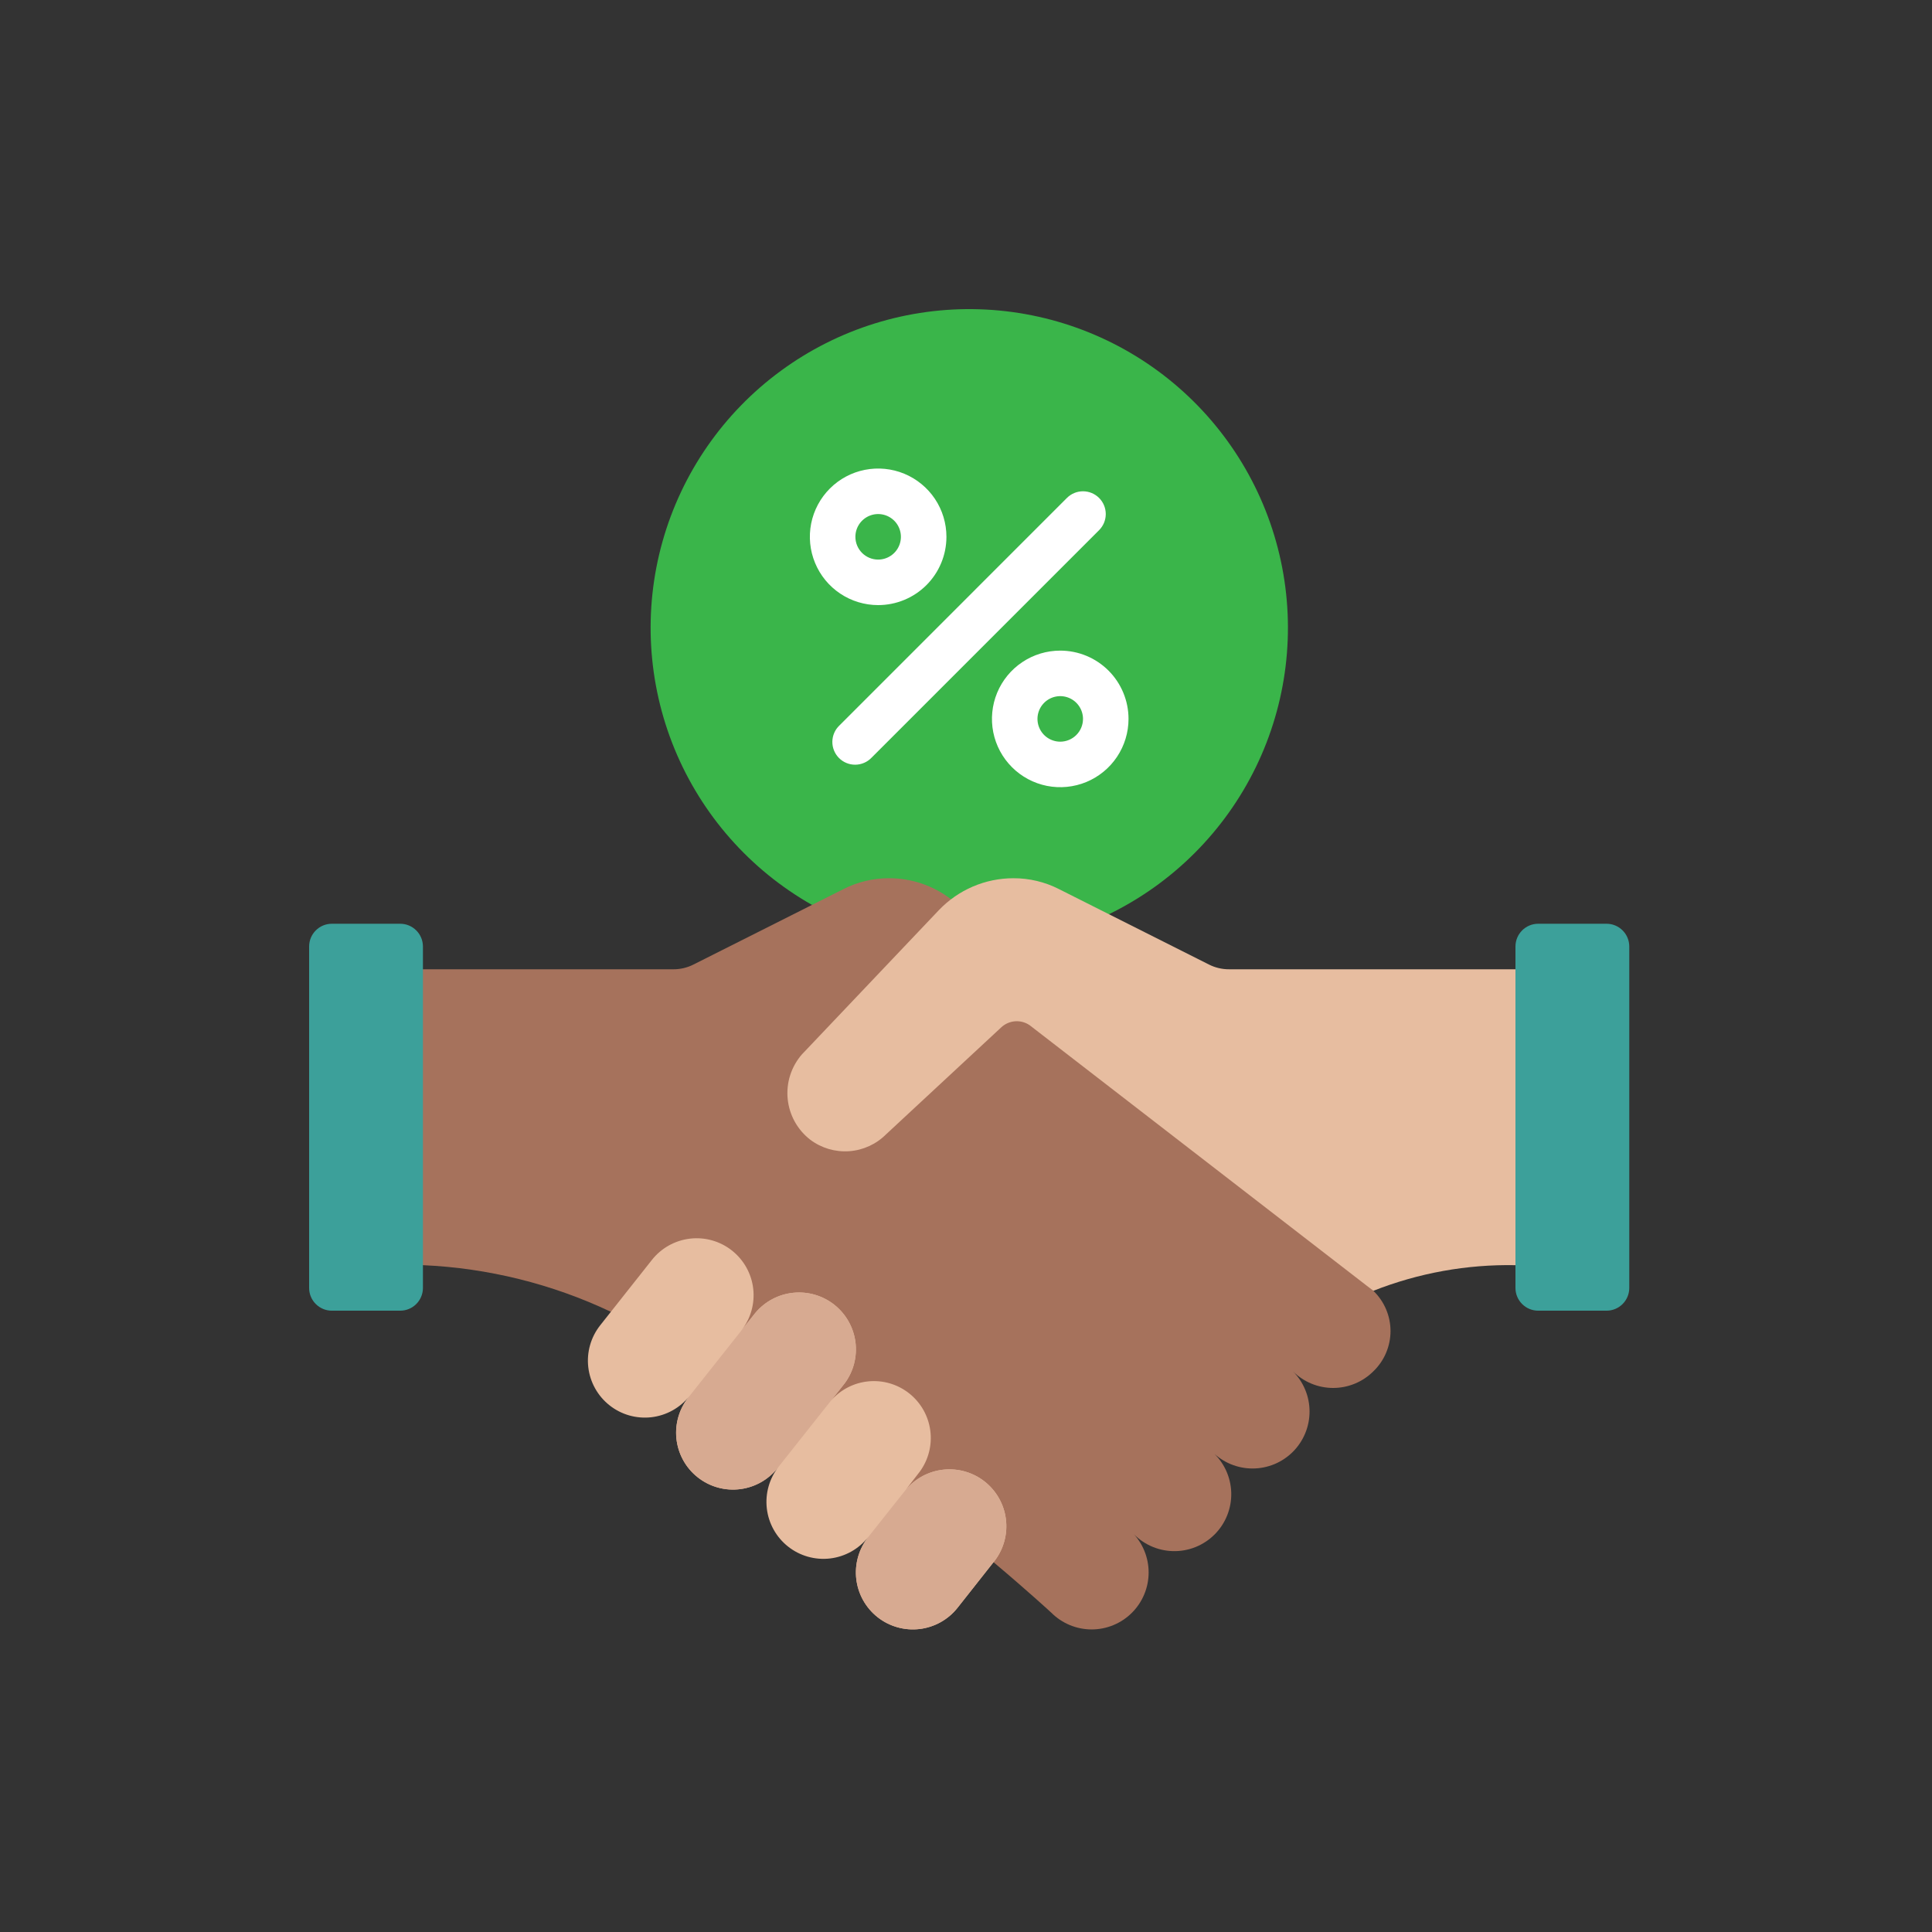
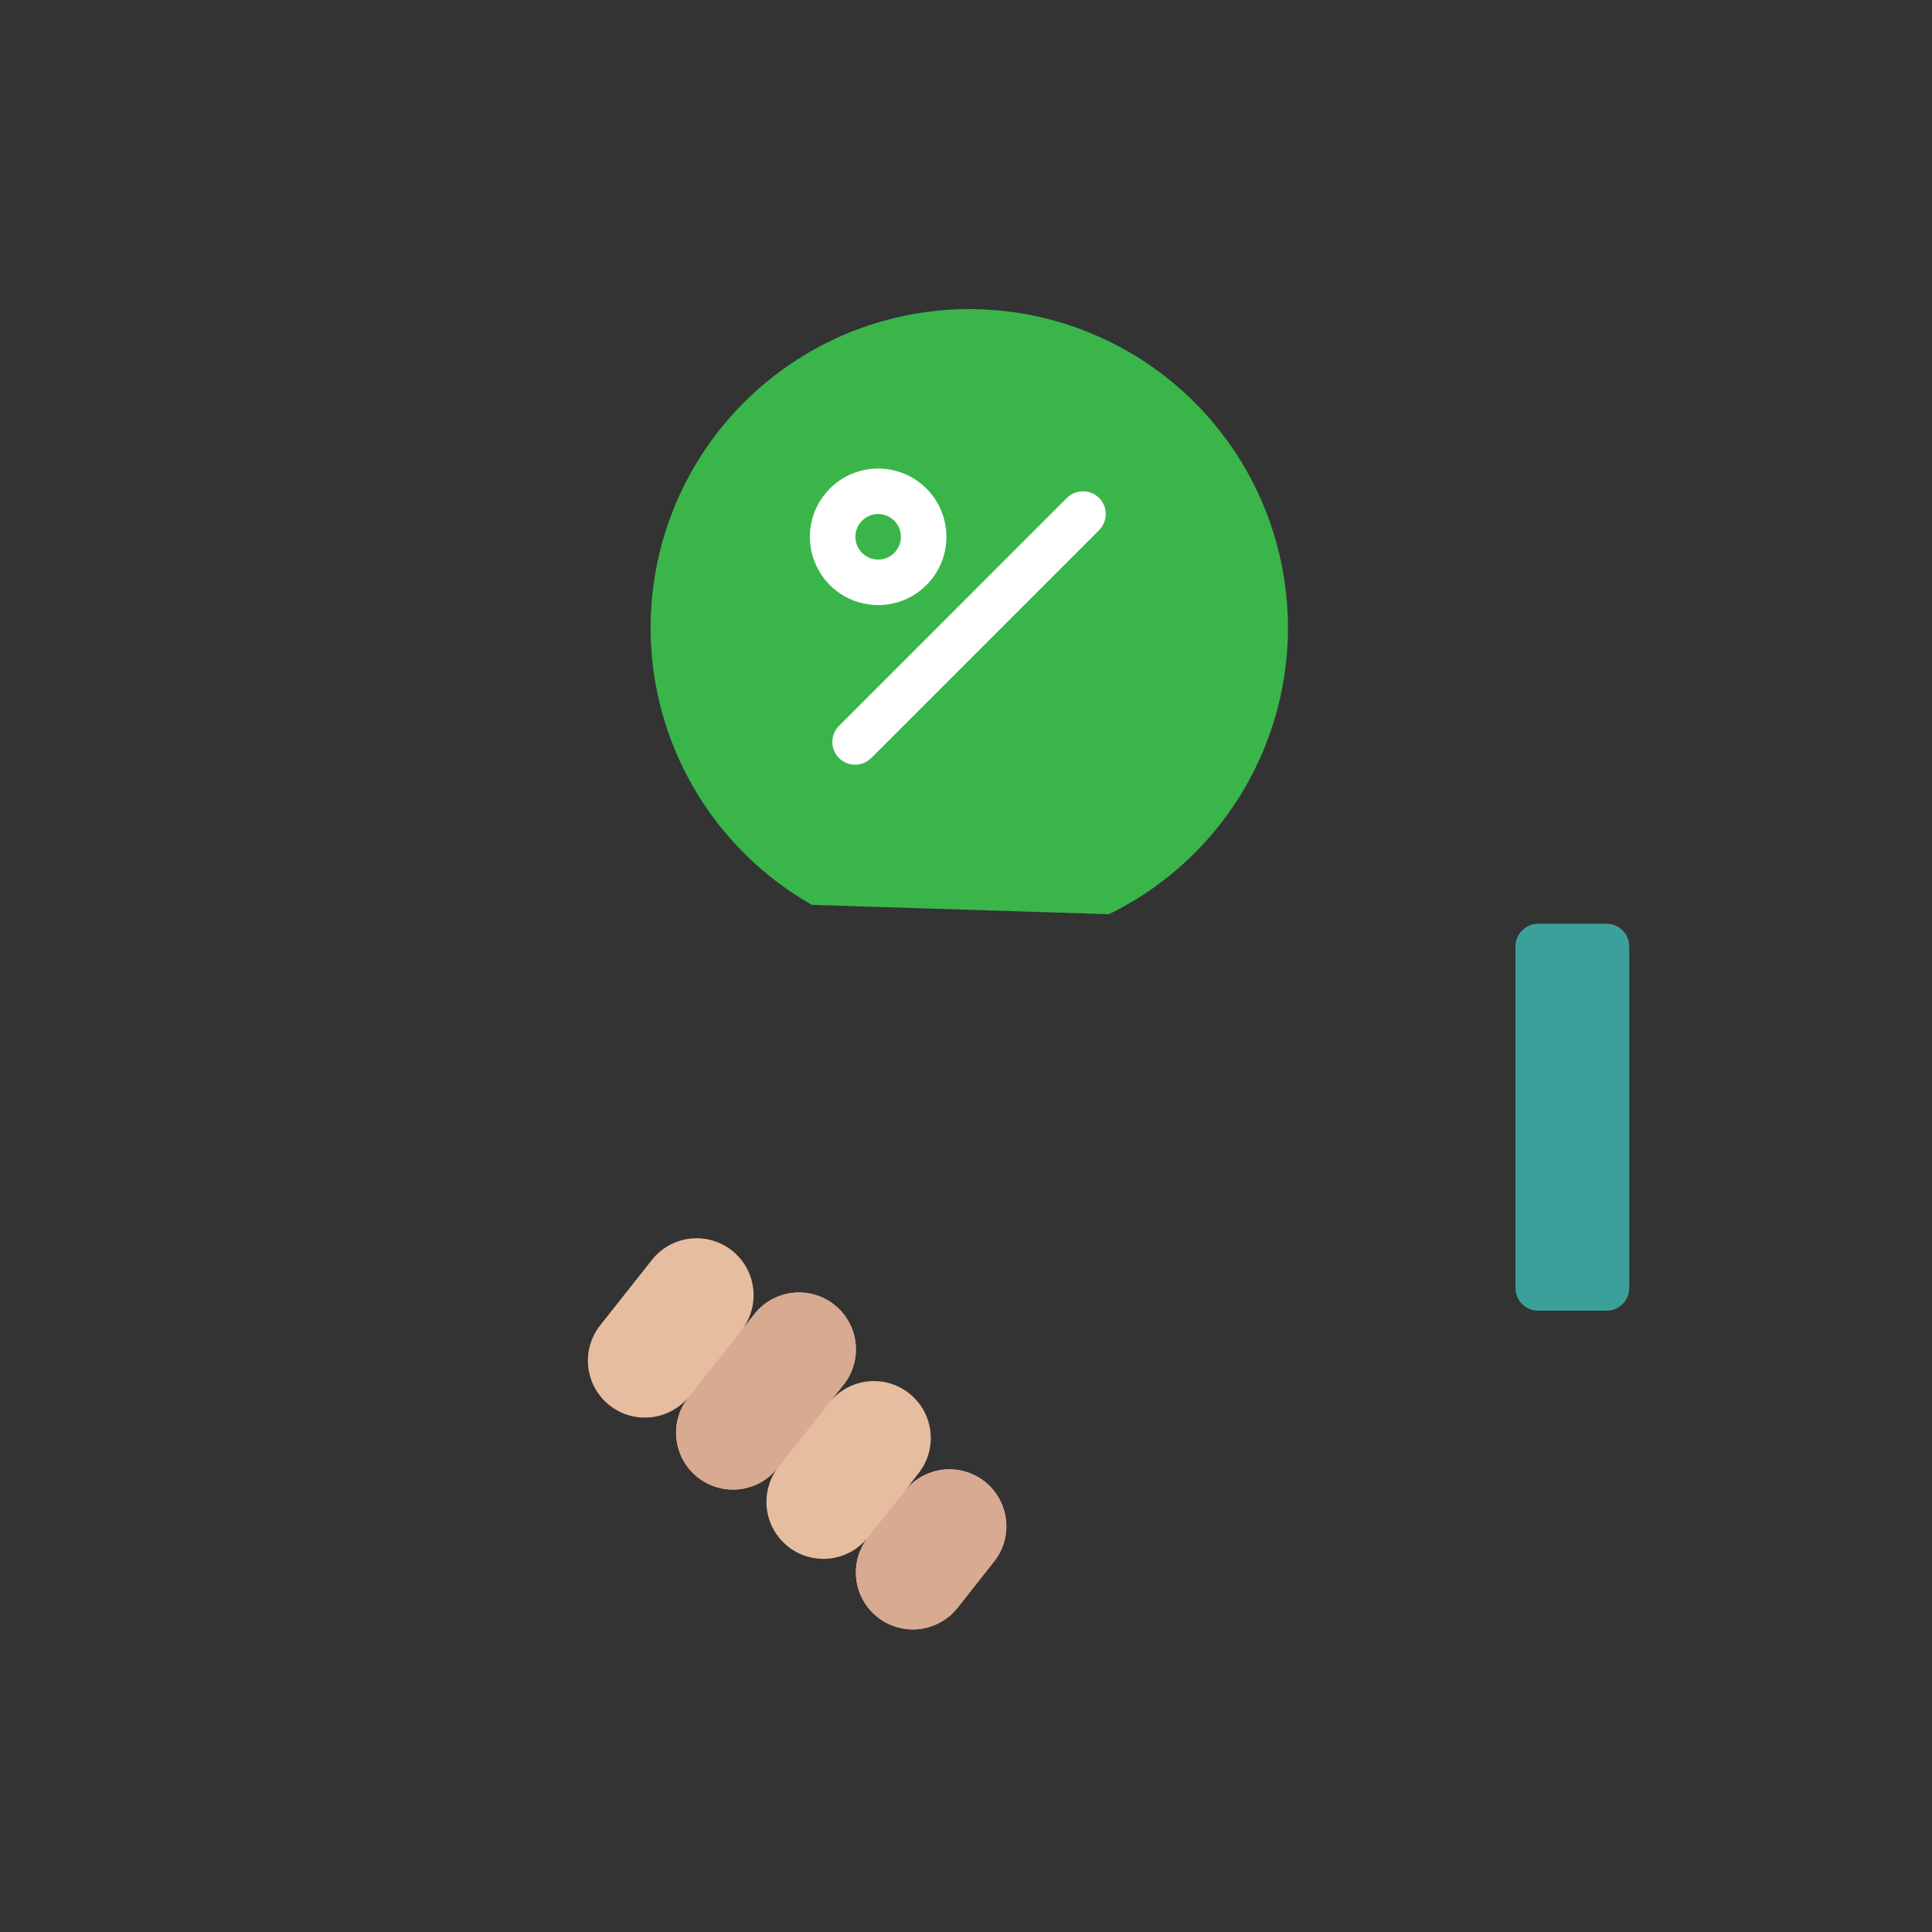
<svg xmlns="http://www.w3.org/2000/svg" width="100" height="100" viewBox="0 0 100 100" fill="none">
  <rect x="0" y="0" width="100" height="100" fill="#333333" stroke="none" />
  <path d="M42.025 46.836C38.82 45.016 36.318 42.175 34.916 38.767C33.514 35.358 33.294 31.579 34.291 28.031C35.288 24.484 37.445 21.372 40.417 19.193C43.389 17.014 47.005 15.892 50.688 16.008C54.371 16.124 57.91 17.47 60.739 19.831C63.568 22.193 65.525 25.433 66.297 29.037C67.07 32.64 66.613 36.398 65 39.712C63.387 43.025 60.711 45.703 57.399 47.319L42.025 46.836Z" fill="#3AB54A" />
-   <path d="M31.622 67.9C28.571 66.455 25.263 65.634 21.891 65.485H20.712V50.17H34.85C35.214 50.172 35.574 50.087 35.898 49.922L43.65 46.023C44.383 45.648 45.195 45.454 46.018 45.457C47.182 45.454 48.314 45.84 49.235 46.553C49.235 46.553 66.871 63.093 71.089 66.816C71.368 67.086 71.591 67.409 71.742 67.766C71.894 68.123 71.973 68.507 71.973 68.896C71.973 69.284 71.894 69.668 71.742 70.025C71.591 70.383 71.368 70.706 71.089 70.975C70.815 71.249 70.49 71.467 70.132 71.615C69.774 71.764 69.391 71.84 69.003 71.84C68.616 71.84 68.232 71.764 67.874 71.615C67.517 71.467 67.192 71.249 66.918 70.975C67.192 71.249 67.409 71.574 67.557 71.932C67.706 72.29 67.782 72.673 67.782 73.06C67.782 73.448 67.706 73.831 67.557 74.189C67.409 74.547 67.192 74.872 66.918 75.146C66.644 75.419 66.319 75.637 65.961 75.785C65.603 75.933 65.22 76.009 64.833 76.009C64.445 76.009 64.062 75.933 63.704 75.785C63.346 75.637 63.021 75.419 62.748 75.146C63.046 75.413 63.287 75.738 63.456 76.101C63.625 76.465 63.718 76.859 63.729 77.259C63.74 77.659 63.669 78.058 63.521 78.43C63.373 78.803 63.151 79.141 62.867 79.424C62.584 79.707 62.246 79.93 61.874 80.078C61.501 80.226 61.103 80.297 60.702 80.286C60.302 80.274 59.908 80.182 59.544 80.013C59.181 79.844 58.856 79.603 58.589 79.304C59.142 79.857 59.453 80.608 59.453 81.39C59.453 82.172 59.142 82.922 58.589 83.475C58.036 84.028 57.286 84.339 56.504 84.339C55.721 84.339 54.971 84.028 54.418 83.475C54.418 83.475 53.299 82.438 51.426 80.859L31.622 67.9Z" fill="#A6725C" />
-   <path d="M20.712 47.813H17.178C16.527 47.813 16 48.341 16 48.992V66.663C16 67.314 16.527 67.841 17.178 67.841H20.712C21.363 67.841 21.891 67.314 21.891 66.663V48.992C21.891 48.341 21.363 47.813 20.712 47.813Z" fill="#3CA09A" />
  <path d="M51.508 80.753L49.564 83.216C49.08 83.83 48.372 84.226 47.595 84.318C46.819 84.409 46.037 84.189 45.423 83.705C44.809 83.22 44.413 82.512 44.321 81.735C44.23 80.959 44.45 80.177 44.934 79.564C44.45 80.177 43.742 80.574 42.965 80.666C42.189 80.757 41.407 80.537 40.793 80.052C40.179 79.568 39.783 78.86 39.691 78.083C39.6 77.307 39.82 76.525 40.304 75.911C40.069 76.228 39.773 76.494 39.433 76.695C39.093 76.895 38.717 77.024 38.326 77.076C37.935 77.128 37.538 77.101 37.157 76.996C36.777 76.891 36.422 76.711 36.112 76.466C35.803 76.222 35.546 75.918 35.356 75.572C35.167 75.226 35.049 74.845 35.009 74.453C34.969 74.061 35.009 73.664 35.125 73.287C35.241 72.911 35.432 72.561 35.686 72.259C35.446 72.562 35.148 72.815 34.809 73.003C34.471 73.192 34.099 73.311 33.715 73.356C33.33 73.4 32.941 73.368 32.568 73.262C32.196 73.156 31.848 72.977 31.545 72.736C31.242 72.496 30.989 72.198 30.801 71.859C30.613 71.521 30.493 71.149 30.449 70.765C30.405 70.38 30.436 69.991 30.543 69.618C30.649 69.246 30.828 68.898 31.068 68.595L33.742 65.214C34.227 64.6 34.935 64.204 35.712 64.112C36.488 64.02 37.27 64.241 37.883 64.725C38.497 65.21 38.894 65.918 38.986 66.695C39.077 67.471 38.857 68.252 38.372 68.866L39.103 67.947C39.596 67.362 40.297 66.991 41.059 66.914C41.821 66.837 42.582 67.059 43.183 67.534C43.783 68.009 44.175 68.699 44.276 69.458C44.376 70.217 44.177 70.985 43.721 71.6L43.002 72.507C43.499 71.931 44.2 71.569 44.957 71.498C45.715 71.427 46.47 71.652 47.066 72.126C47.661 72.599 48.05 73.285 48.151 74.039C48.253 74.793 48.058 75.557 47.609 76.171L46.89 77.101C47.383 76.516 48.085 76.145 48.846 76.068C49.608 75.991 50.37 76.213 50.97 76.688C51.57 77.163 51.962 77.853 52.063 78.612C52.163 79.371 51.965 80.139 51.508 80.753Z" fill="#E7BDA0" />
  <path d="M43.723 71.598L40.307 75.91C40.072 76.227 39.776 76.493 39.436 76.693C39.096 76.893 38.719 77.023 38.328 77.075C37.937 77.127 37.54 77.099 37.16 76.995C36.779 76.89 36.424 76.71 36.115 76.465C35.805 76.221 35.548 75.916 35.359 75.57C35.169 75.225 35.051 74.844 35.011 74.452C34.972 74.059 35.011 73.663 35.127 73.286C35.244 72.909 35.435 72.56 35.689 72.258L39.105 67.946C39.598 67.361 40.3 66.99 41.061 66.913C41.823 66.836 42.585 67.058 43.185 67.533C43.785 68.008 44.177 68.698 44.278 69.457C44.378 70.215 44.179 70.984 43.723 71.598Z" fill="#D7AA91" />
-   <path d="M51.508 80.753L49.565 83.216C49.08 83.83 48.372 84.226 47.595 84.318C46.819 84.409 46.037 84.189 45.423 83.705C44.809 83.22 44.413 82.512 44.321 81.735C44.23 80.959 44.45 80.177 44.934 79.564L46.89 77.101C47.383 76.516 48.085 76.145 48.846 76.068C49.608 75.991 50.37 76.213 50.97 76.688C51.571 77.163 51.962 77.853 52.063 78.612C52.163 79.371 51.965 80.139 51.508 80.753Z" fill="#D7AA91" />
-   <path d="M53.299 53.068C53.078 52.915 52.812 52.842 52.544 52.861C52.276 52.881 52.023 52.991 51.826 53.174L45.865 58.711C45.355 59.223 44.677 59.534 43.956 59.586C43.236 59.638 42.52 59.428 41.942 58.994C41.613 58.74 41.339 58.421 41.137 58.057C40.936 57.694 40.811 57.293 40.77 56.879C40.729 56.465 40.773 56.047 40.9 55.651C41.027 55.255 41.233 54.889 41.506 54.576L48.598 47.106C49.096 46.586 49.694 46.171 50.356 45.887C51.018 45.604 51.73 45.457 52.451 45.457C53.274 45.454 54.086 45.648 54.819 46.023L62.571 49.922C62.896 50.087 63.255 50.172 63.619 50.17H79.618V65.485H78.44C75.924 65.438 73.425 65.889 71.084 66.812L53.299 53.068Z" fill="#E7BDA0" />
+   <path d="M51.508 80.753L49.565 83.216C49.08 83.83 48.372 84.226 47.595 84.318C46.819 84.409 46.037 84.189 45.423 83.705C44.809 83.22 44.413 82.512 44.321 81.735C44.23 80.959 44.45 80.177 44.934 79.564L46.89 77.101C47.383 76.516 48.085 76.145 48.846 76.068C49.608 75.991 50.37 76.213 50.97 76.688C51.571 77.163 51.962 77.853 52.063 78.612C52.163 79.371 51.965 80.139 51.508 80.753" fill="#D7AA91" />
  <path d="M83.153 47.813H79.618C78.968 47.813 78.44 48.341 78.44 48.992V66.663C78.44 67.314 78.968 67.841 79.618 67.841H83.153C83.803 67.841 84.331 67.314 84.331 66.663V48.992C84.331 48.341 83.803 47.813 83.153 47.813Z" fill="#3CA09A" />
  <path d="M56.889 25.774C56.668 25.553 56.368 25.429 56.056 25.429C55.743 25.429 55.444 25.553 55.223 25.774L43.442 37.556C43.329 37.664 43.239 37.794 43.178 37.938C43.116 38.082 43.084 38.236 43.082 38.393C43.081 38.549 43.111 38.704 43.17 38.849C43.229 38.994 43.317 39.125 43.427 39.236C43.538 39.347 43.669 39.434 43.814 39.493C43.959 39.553 44.114 39.582 44.27 39.581C44.427 39.58 44.581 39.547 44.725 39.485C44.869 39.424 44.999 39.334 45.108 39.221L56.889 27.44C57.11 27.219 57.234 26.92 57.234 26.607C57.234 26.295 57.11 25.995 56.889 25.774Z" fill="white" />
  <path d="M48.987 27.785C48.987 27.086 48.78 26.403 48.392 25.822C48.003 25.241 47.451 24.788 46.805 24.52C46.16 24.253 45.449 24.183 44.763 24.319C44.078 24.455 43.448 24.792 42.954 25.286C42.459 25.781 42.123 26.41 41.986 27.096C41.85 27.782 41.92 28.492 42.188 29.138C42.455 29.784 42.908 30.336 43.489 30.724C44.071 31.113 44.754 31.32 45.453 31.32C46.39 31.32 47.289 30.947 47.952 30.285C48.615 29.622 48.987 28.723 48.987 27.785ZM44.275 27.785C44.275 27.552 44.344 27.325 44.473 27.131C44.603 26.937 44.787 26.786 45.002 26.697C45.217 26.608 45.454 26.584 45.683 26.63C45.911 26.675 46.121 26.788 46.286 26.952C46.451 27.117 46.563 27.327 46.608 27.556C46.654 27.784 46.63 28.021 46.541 28.236C46.452 28.452 46.301 28.636 46.107 28.765C45.914 28.895 45.686 28.964 45.453 28.964C45.14 28.964 44.841 28.839 44.62 28.619C44.399 28.398 44.275 28.098 44.275 27.785Z" fill="white" />
-   <path d="M54.878 33.676C54.179 33.676 53.495 33.883 52.914 34.272C52.333 34.66 51.88 35.212 51.612 35.858C51.345 36.504 51.275 37.214 51.411 37.9C51.548 38.586 51.884 39.215 52.379 39.709C52.873 40.204 53.503 40.54 54.188 40.677C54.874 40.813 55.584 40.743 56.23 40.476C56.876 40.208 57.428 39.755 57.816 39.174C58.205 38.593 58.412 37.909 58.412 37.21C58.412 36.273 58.04 35.374 57.377 34.711C56.714 34.048 55.815 33.676 54.878 33.676ZM54.878 38.389C54.645 38.389 54.417 38.319 54.223 38.19C54.029 38.06 53.879 37.877 53.789 37.661C53.7 37.446 53.677 37.209 53.722 36.98C53.768 36.752 53.88 36.542 54.045 36.377C54.209 36.213 54.419 36.1 54.648 36.055C54.876 36.009 55.113 36.033 55.329 36.122C55.544 36.211 55.728 36.362 55.857 36.556C55.987 36.75 56.056 36.977 56.056 37.21C56.056 37.523 55.932 37.822 55.711 38.043C55.49 38.264 55.19 38.389 54.878 38.389Z" fill="white" />
</svg>